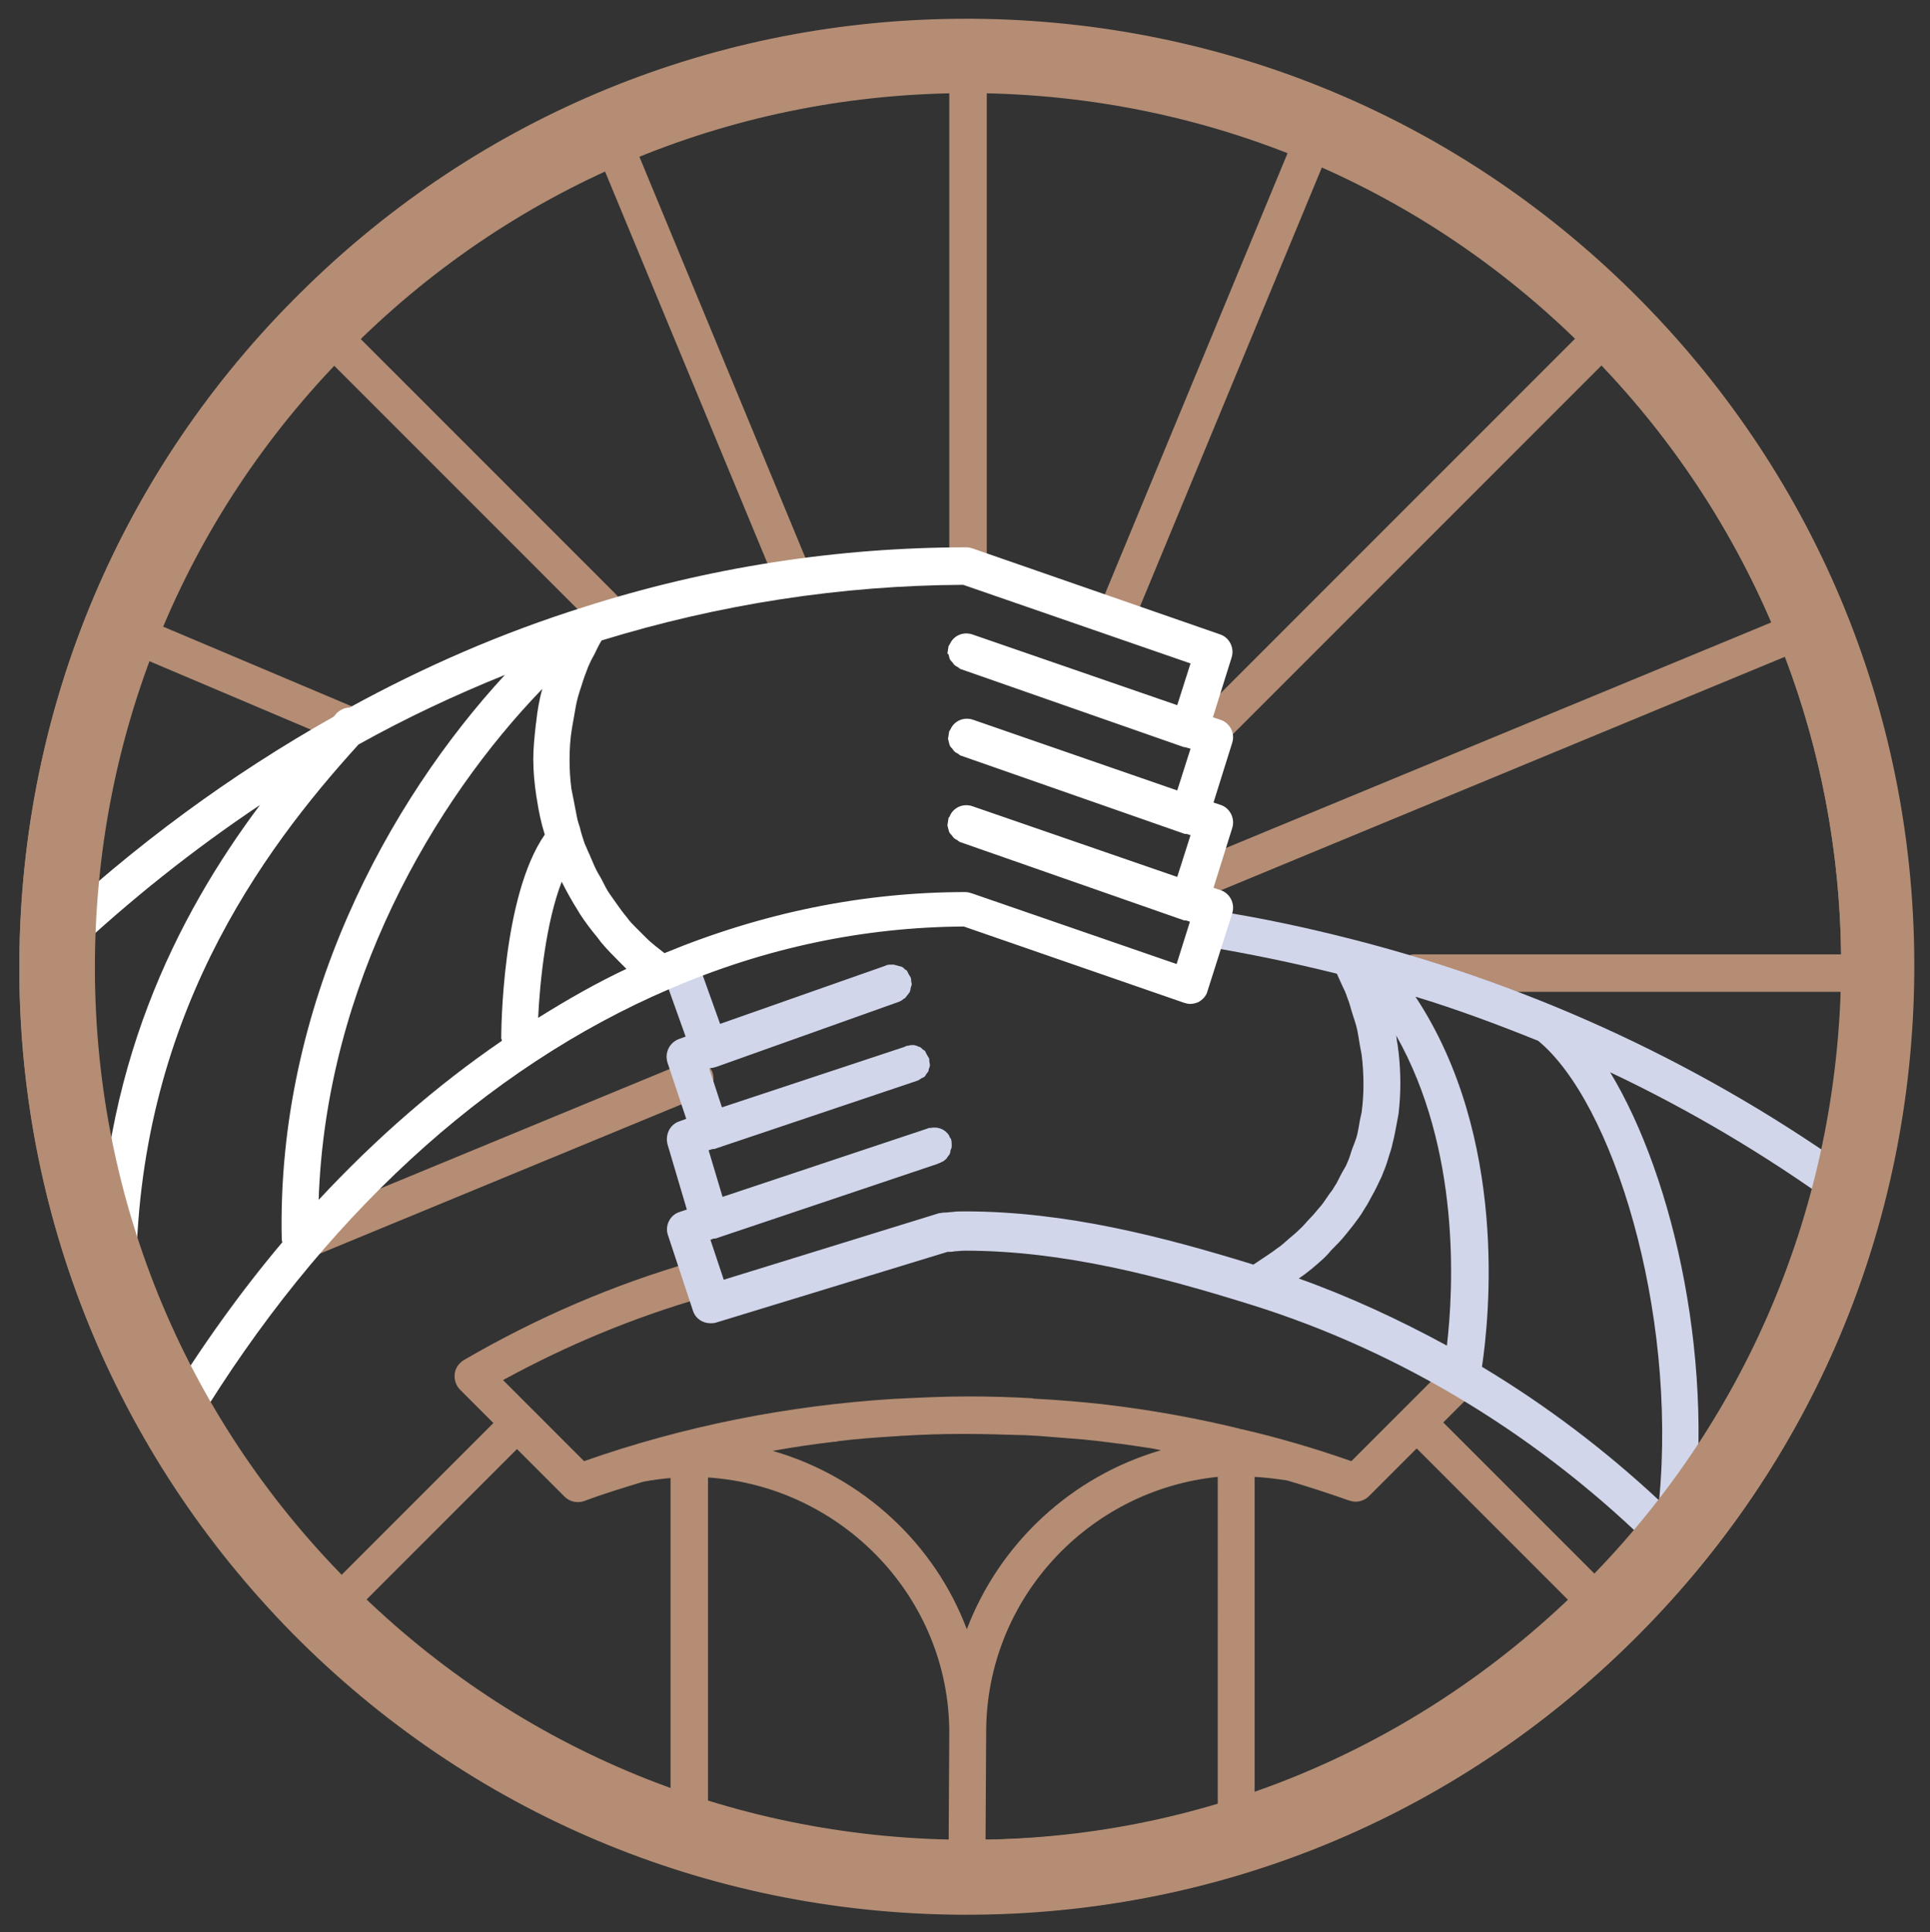
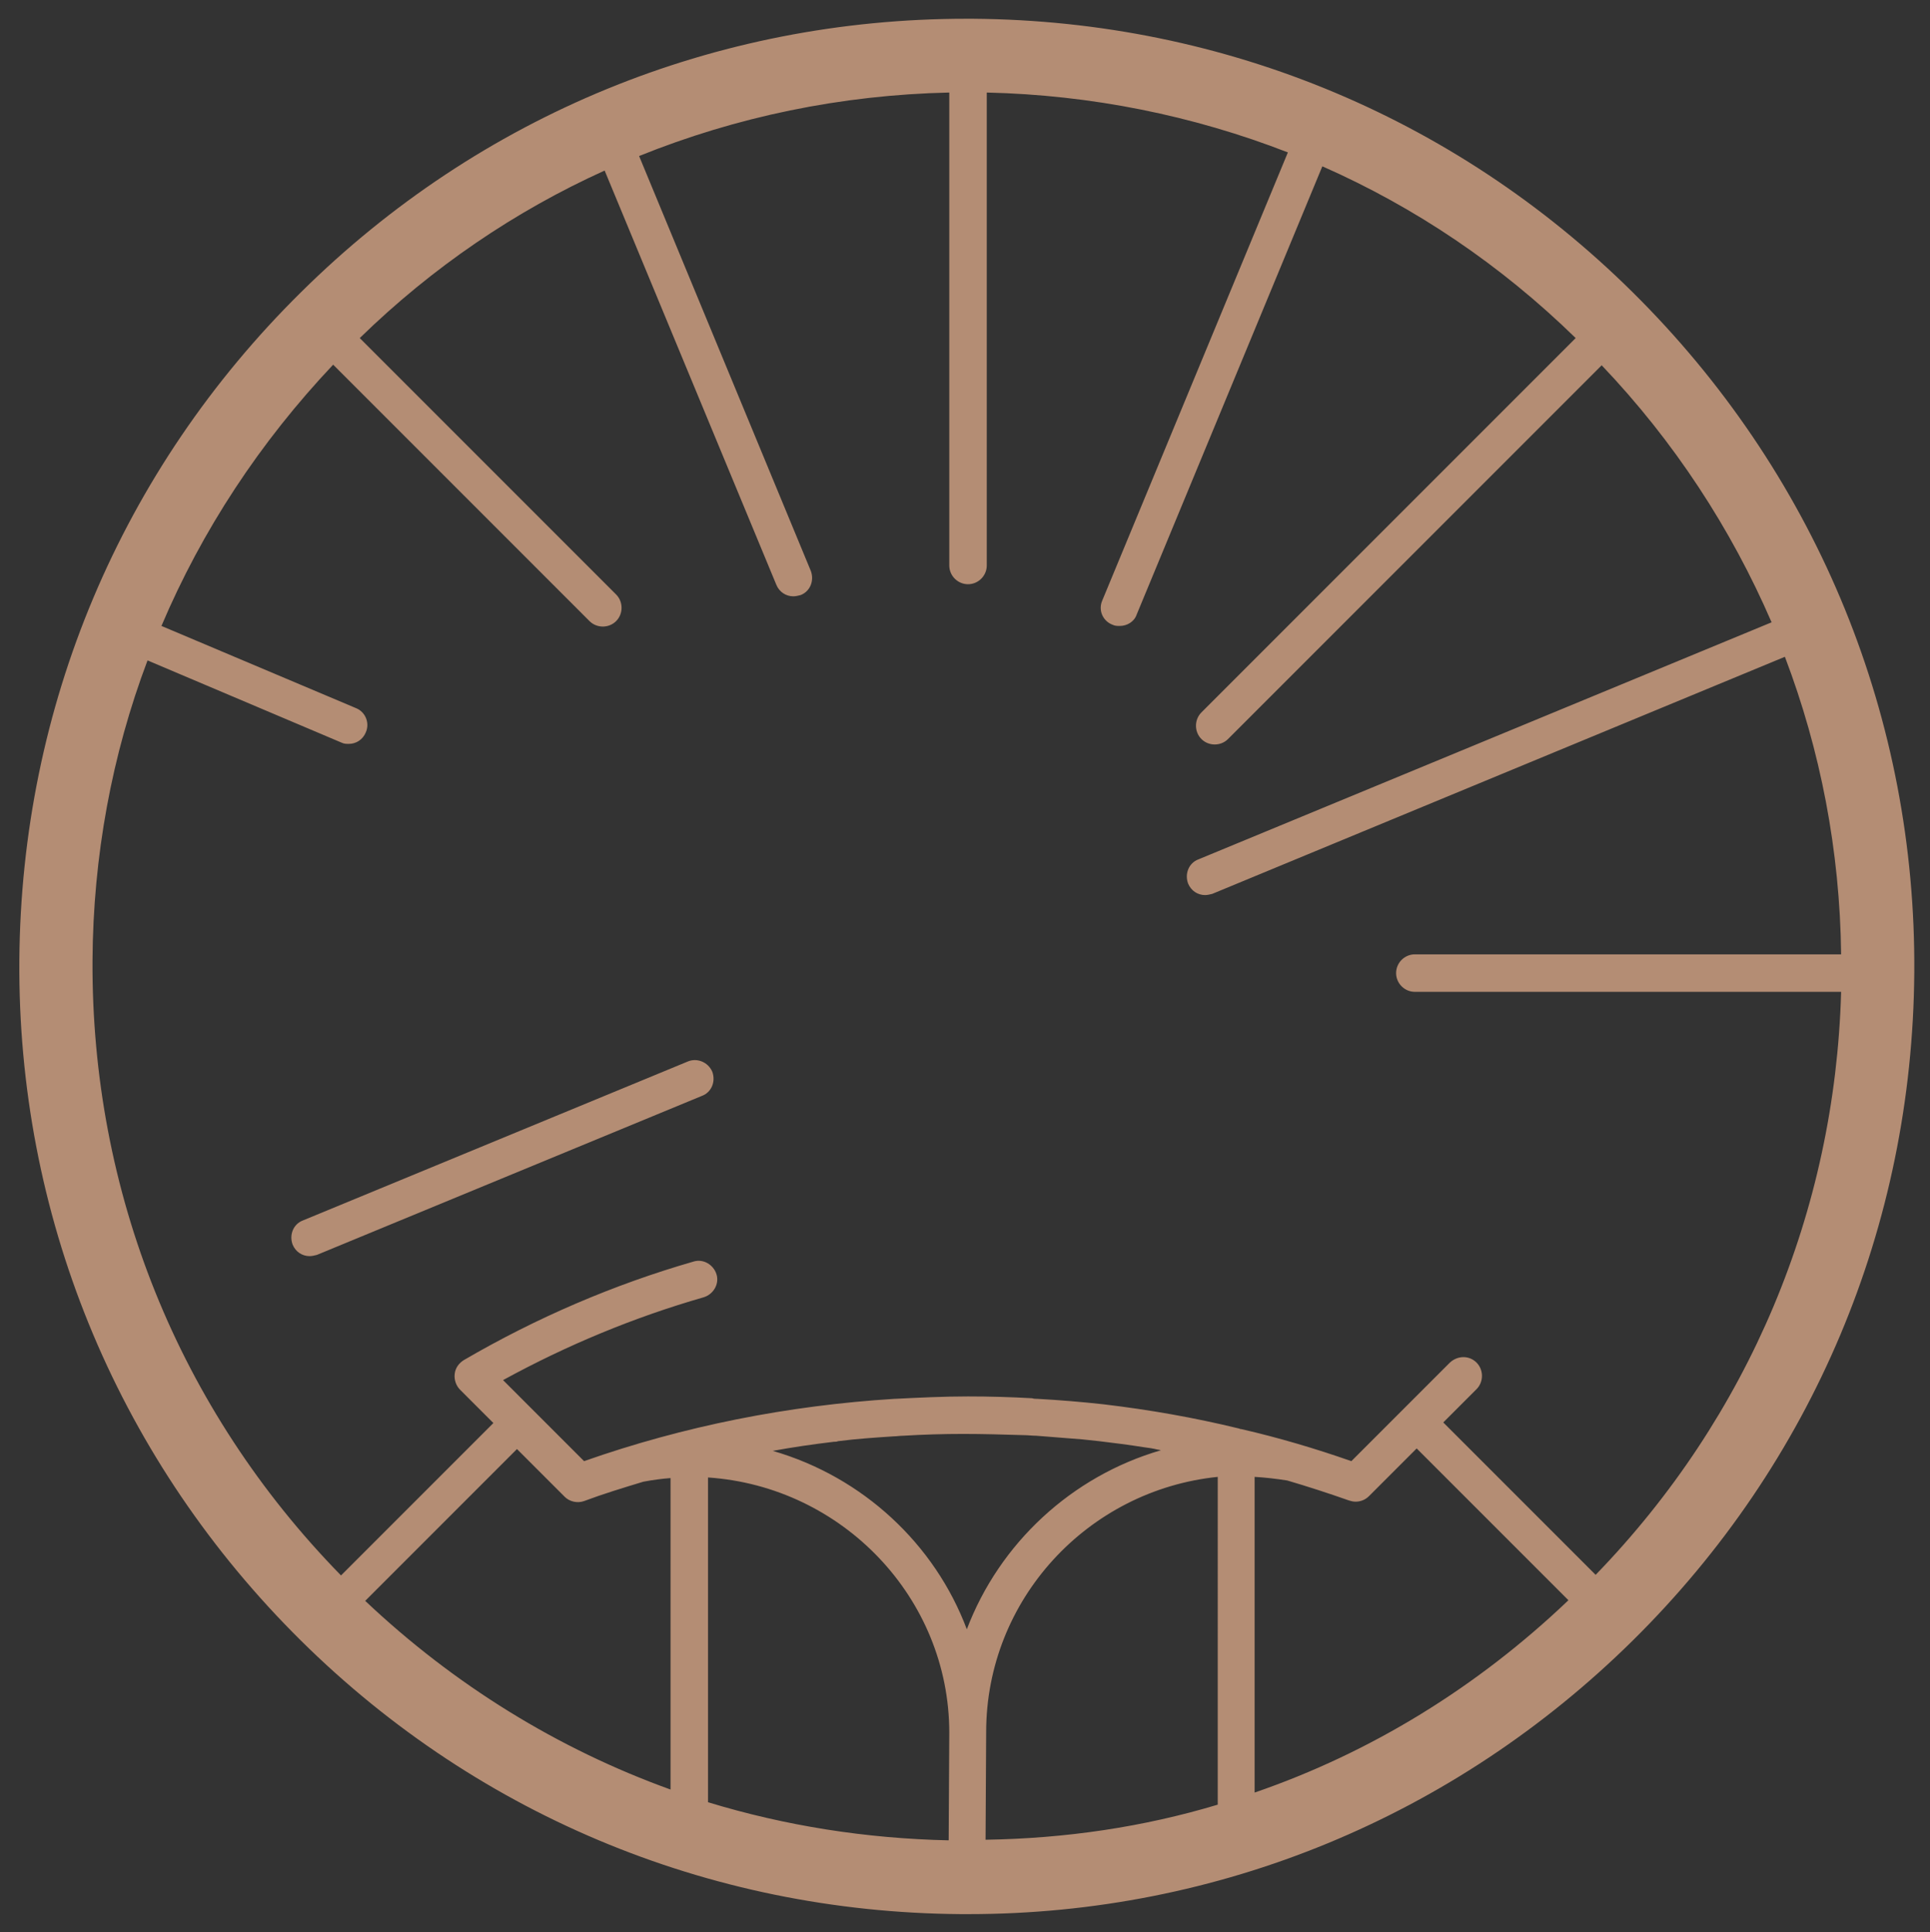
<svg xmlns="http://www.w3.org/2000/svg" version="1.1" id="Calque_1" x="0px" y="0px" viewBox="0 0 319.2 319.5" style="enable-background:new 0 0 319.2 319.5;" xml:space="preserve">
  <rect x="0" y="0" width="319.2" height="319.5" fill="#333333" stroke="none" />
  <style type="text/css">
	.st0{fill:#B48D74;}
	.st1{fill:#D1D6EB;}
	.st2{fill:#FFFFFF;}
</style>
  <path class="st0" d="M270,271.3c29.8-29.4,46.3-68.6,46.6-110.5c0.3-41.8-15.8-81.3-45.2-111.1S202.8,3.4,160.9,3.1  c-0.4,0-0.7,0-1.1,0c-41.5,0-80.5,16-110,45.2C20,77.7,3.5,116.9,3.2,158.8C2.9,200.6,19,240.1,48.4,269.9  c29.4,29.8,68.6,46.3,110.5,46.6c0.2,0,0.5,0,0.7,0c0.1,0,0.2,0,0.4,0c0.1,0,0.2,0,0.2,0C201.5,316.5,240.5,300.4,270,271.3z   M201.4,298.4c-12.3,3.7-25.2,5.6-38.4,5.8l0.1-17.8l0,0l0,0c0-21.9,16.8-40,38.3-42.2V298.4z M207.5,296.4v-52.2  c1.7,0.1,3.5,0.3,5.4,0.6c3.4,1,6.8,2.1,10.2,3.3c0.3,0.1,0.7,0.2,1.1,0.2c0.8,0,1.6-0.3,2.2-0.9l7.9-7.9l25.1,25.1  C244.3,279,226.7,289.8,207.5,296.4z M15.3,158.8c0.1-17.2,3.2-34,9.1-49.6l32.1,13.6c0.4,0.2,0.8,0.2,1.2,0.2  c1.2,0,2.3-0.7,2.8-1.9c0.7-1.6-0.1-3.4-1.6-4l-32.2-13.6C33.4,87.7,43,73.1,55.1,60.3l42.4,42.4c0.6,0.6,1.4,0.9,2.2,0.9  c0.8,0,1.6-0.3,2.2-0.9c1.2-1.2,1.2-3.2,0-4.4L59.5,55.9c12-11.7,25.7-21,40.5-27.7l28.4,68.5c0.5,1.2,1.6,1.9,2.8,1.9  c0.4,0,0.8-0.1,1.2-0.2c1.6-0.6,2.3-2.4,1.7-4l-28.4-68.6c16.1-6.5,33.4-10.1,51.3-10.5v78.2c0,1.7,1.4,3.1,3.1,3.1s3.1-1.4,3.1-3.1  V15.3c17.3,0.4,34.1,3.8,49.8,9.9l-30.7,74.1c-0.7,1.6,0.1,3.4,1.7,4c0.4,0.2,0.8,0.2,1.2,0.2c1.2,0,2.4-0.7,2.8-1.9l30.7-74.1  c15.4,6.8,29.5,16.3,41.9,28.4l-61.9,61.9c-1.2,1.2-1.2,3.2,0,4.4c0.6,0.6,1.4,0.9,2.2,0.9c0.8,0,1.6-0.3,2.2-0.9l61.8-61.8  c12,12.6,21.4,27,28.1,42.5l-94.8,39.2c-1.6,0.6-2.3,2.4-1.7,4c0.5,1.2,1.6,1.9,2.8,1.9c0.4,0,0.8-0.1,1.2-0.2l94.7-39.2  c5.9,15.5,9.1,32.1,9.3,49.2H234c-1.7,0-3.1,1.4-3.1,3.1c0,1.7,1.4,3.1,3.1,3.1h70.5c-1,36.3-15.3,70.3-40.6,96.4l-25.2-25.2  l5.5-5.5c1.2-1.2,1.2-3.2,0-4.4c-1.2-1.2-3.1-1.2-4.4,0l-16.3,16.3c-6-2.1-12.1-3.9-18.2-5.3l0,0c-0.1,0-0.2,0-0.4-0.1  c-7.4-1.8-14.8-3.1-22.4-4l0,0c-3.6-0.4-7.3-0.7-10.9-0.9c-0.3,0-0.6,0-0.9-0.1c-3.5-0.2-7.1-0.3-10.6-0.3c-4.1,0-8.1,0.2-12.1,0.4  h-0.1c-17.6,1.1-34.8,4.5-51.3,10.3l-13.4-13.4c10.6-5.8,21.7-10.4,33.2-13.7c1.6-0.5,2.6-2.2,2.1-3.8c-0.5-1.6-2.2-2.6-3.8-2.1  c-13.2,3.8-26,9.3-38,16.3c-0.8,0.5-1.4,1.3-1.5,2.3c-0.1,0.9,0.2,1.9,0.9,2.6l5.5,5.5l-25.2,25.2C29.5,233,15.1,197,15.3,158.8z   M110.9,295.9c-18.6-6.7-35.8-17.3-50.5-31.2l25.1-25.1l7.9,7.9c0.8,0.8,2.1,1.1,3.2,0.7c3.2-1.2,6.5-2.2,9.8-3.2  c1.6-0.3,3.1-0.5,4.5-0.6V295.9z M156.9,304.3c-13.7-0.3-27-2.4-39.8-6.3v-53.7c22.2,1.5,39.9,19.9,39.9,42.2L156.9,304.3z   M127.8,239.9c3.3-0.6,6.7-1.1,10.1-1.5c0.2,0,0.5,0,0.7-0.1c3.1-0.4,6.2-0.6,9.2-0.8c0.5,0,1-0.1,1.6-0.1c3.3-0.2,6.6-0.3,9.9-0.3  l0,0c3.3,0,6.7,0.1,10,0.2c0.7,0,1.4,0.1,2.1,0.1c2.5,0.2,5,0.4,7.6,0.6c0.9,0.1,1.9,0.2,2.8,0.3c2.5,0.3,4.9,0.6,7.4,1  c0.8,0.1,1.5,0.2,2.3,0.4c0.2,0,0.4,0.1,0.5,0.1c-14.8,4.3-26.7,15.4-32.1,29.6C154.6,255.3,142.7,244.2,127.8,239.9z" />
  <path class="st0" d="M113.8,175.5l-63.7,26.3c-1.6,0.6-2.3,2.4-1.7,4c0.5,1.2,1.6,1.9,2.8,1.9c0.4,0,0.8-0.1,1.2-0.2l63.7-26.3  c1.6-0.6,2.3-2.4,1.7-4C117.1,175.6,115.3,174.9,113.8,175.5z" />
-   <path class="st1" d="M307.6,194.5c-25.1-18.1-53.3-31.3-83.6-39.1c-7.8-2-15.7-3.7-23.6-4.9c-1.7-0.3-3.3,0.9-3.5,2.5  c-0.3,1.7,0.9,3.2,2.5,3.5c7.2,1.2,14.5,2.7,21.7,4.5c0.3,0.7,0.6,1.3,0.9,2c0.3,0.6,0.6,1.2,0.8,1.9c0.4,0.9,0.6,1.9,0.9,2.8  c0.2,0.6,0.4,1.2,0.6,1.9c0.3,1.1,0.4,2.1,0.6,3.2c0.1,0.5,0.2,1.1,0.3,1.6c0.2,1.6,0.3,3.3,0.3,4.9s-0.1,3.1-0.3,4.6  c-0.1,0.5-0.2,0.9-0.3,1.4c-0.2,1-0.3,2-0.6,2.9c-0.2,0.6-0.4,1.1-0.6,1.6c-0.3,0.8-0.5,1.7-0.9,2.5c-0.2,0.6-0.6,1.1-0.9,1.7  c-0.4,0.7-0.7,1.5-1.2,2.2c-0.3,0.6-0.8,1.1-1.1,1.6c-0.5,0.7-0.9,1.4-1.5,2c-0.4,0.5-0.9,1.1-1.4,1.6c-0.6,0.6-1.1,1.3-1.8,1.9  c-0.5,0.5-1.1,1-1.7,1.5c-0.7,0.6-1.3,1.2-2.1,1.7c-0.6,0.5-1.3,0.9-2,1.4c-0.6,0.4-1.2,0.8-1.8,1.2c-14.9-4.6-31-8.8-47.7-8.8  c-0.9,0-1.5,0-2.1,0.1c-0.4,0-0.8,0.1-1.4,0.1c-0.3,0-0.5,0.1-0.8,0.1l-35.6,11l-2.2-6.6l0.5-0.2c0.2,0,0.4,0,0.6-0.1l36.3-12.2  l0.5-0.2l0,0l0,0c0.1,0,0.2-0.1,0.2-0.1c0.3-0.1,0.6-0.3,0.8-0.5c0.2-0.1,0.2-0.3,0.4-0.5c0.1-0.2,0.3-0.3,0.3-0.5  c0.1-0.2,0.1-0.3,0.1-0.5c0.1-0.2,0.2-0.4,0.2-0.6c0-0.1,0-0.2,0-0.3c0-0.3,0-0.6-0.1-0.9l0,0l0,0c0-0.1-0.1-0.2-0.2-0.3  c-0.1-0.3-0.2-0.5-0.4-0.7c-0.7-0.8-1.7-1.1-2.8-0.9c-0.2,0-0.3,0-0.5,0.1l-33.9,11.3l-2.3-7.7l0.6-0.2c0.2,0,0.4,0,0.6-0.1  l33.3-11.2c0.3-0.1,0.5-0.3,0.7-0.4c0.1-0.1,0.3-0.1,0.4-0.2c0.2-0.1,0.3-0.3,0.4-0.5c0.1-0.1,0.2-0.3,0.3-0.4  c0.1-0.1,0.1-0.3,0.1-0.4c0.1-0.2,0.2-0.5,0.2-0.7s-0.1-0.4-0.1-0.7c0-0.2,0-0.4-0.1-0.5l0,0l0,0c-0.1-0.2-0.2-0.3-0.3-0.5  c-0.1-0.2-0.2-0.4-0.3-0.6c-0.1-0.1-0.2-0.2-0.3-0.2c-0.2-0.2-0.4-0.4-0.6-0.5c-0.1,0-0.2,0-0.3-0.1c-0.3-0.1-0.5-0.2-0.8-0.2  c-0.2,0-0.5,0-0.7,0.1c-0.2,0-0.3,0-0.5,0.1l0,0l0,0l-0.2,0.1l-30.2,10l-2.1-6.4l0.2-0.1c0.3,0,0.7-0.1,1-0.2l30.3-10.8  c0.2-0.1,0.4-0.2,0.6-0.4c0.1-0.1,0.3-0.1,0.4-0.3c0.1-0.1,0.2-0.3,0.4-0.5c0.1-0.2,0.3-0.3,0.3-0.5c0.1-0.2,0.1-0.4,0.1-0.5  c0.1-0.2,0.1-0.4,0.2-0.6c0-0.2-0.1-0.4-0.1-0.6c0-0.2,0-0.4-0.1-0.6l0,0l0,0c-0.1-0.2-0.2-0.3-0.3-0.5c-0.1-0.2-0.2-0.4-0.3-0.6  c-0.1-0.1-0.2-0.1-0.3-0.2c-0.2-0.2-0.4-0.4-0.7-0.5h-0.1c-0.3-0.1-0.7-0.2-1.1-0.3c-0.1,0-0.2,0-0.3,0c-0.3,0-0.6,0-0.9,0.1l0,0  l0,0l-0.2,0.1l-27.3,9.6l-2.9-8.1c-0.6-1.6-2.3-2.4-3.9-1.8c-1.6,0.6-2.4,2.3-1.8,3.9l2.9,8.1l-1.1,0.4c-1.6,0.6-2.4,2.3-1.9,3.9  l3.1,9.3l-1.1,0.4c-1.6,0.5-2.4,2.2-2,3.8l3.2,10.8l-1.2,0.4c-1.6,0.5-2.5,2.3-1.9,3.9l4.1,12.4c0.4,1.3,1.6,2.1,2.9,2.1  c0.3,0,0.6,0,0.9-0.1l38.3-11.7c0.4,0,0.8,0,1.2-0.1c0.5,0,1-0.1,1.7-0.1c16.4,0,32.4,4.3,47.2,8.9c25.1,7.8,48.4,22.1,67.5,41.2  c0.1,0.1,0.2,0.1,0.3,0.2c0.2,0.1,0.3,0.2,0.5,0.3c0.2,0.1,0.4,0.2,0.6,0.2c0.1,0,0.2,0.1,0.3,0.1c0.2,0,0.3,0,0.5,0l0,0l0,0l0,0  c0.4,0,0.8-0.1,1.1-0.2c0.1,0,0.2-0.1,0.3-0.2c0.3-0.1,0.5-0.3,0.7-0.5c0,0,0.1,0,0.1-0.1c0.1-0.1,0.1-0.2,0.2-0.3  c0.2-0.2,0.3-0.4,0.4-0.6c0.1-0.2,0.1-0.3,0.2-0.5c0-0.1,0.1-0.2,0.1-0.4c4.4-28.7-2.7-60.1-13.3-77.6c13.1,6.2,25.6,13.6,37.5,22.2  c1.4,1,3.3,0.7,4.3-0.7C309.3,197.5,308.9,195.5,307.6,194.5z M219,208c0.4-0.4,0.8-0.8,1.1-1.2c0.9-0.9,1.7-1.7,2.5-2.7  c0.4-0.5,0.8-1,1.2-1.5c0.6-0.8,1.3-1.7,1.8-2.6c0.4-0.6,0.7-1.1,1-1.7c0.5-0.9,1-1.8,1.4-2.7c0.3-0.6,0.6-1.2,0.8-1.8  c0.4-0.9,0.7-1.9,1-2.9c0.2-0.6,0.4-1.2,0.5-1.8c0.3-1.1,0.5-2.2,0.7-3.3c0.1-0.5,0.2-1.1,0.3-1.6c0.2-1.7,0.3-3.4,0.3-5.1  s-0.1-3.5-0.3-5.2c-0.1-0.5-0.1-1-0.2-1.4s-0.1-0.9-0.2-1.3c10.7,18.9,9.5,41.9,8.4,51.3c-7.9-4.3-16.1-8.1-24.5-11.1  C216.3,210.4,217.7,209.2,219,208z M274.4,248.1c-9-8.4-18.8-15.8-29.3-22.1c1.2-8,4.4-37.9-11-61.2c6.9,2.1,13.6,4.6,20.3,7.3  C266.7,182.2,277.4,216.5,274.4,248.1z" />
-   <path class="st2" d="M201.8,119l-1.2-0.4l3.1-9.9c0.5-1.6-0.4-3.3-1.9-3.8l-40.9-14.2c-0.3-0.1-0.7-0.2-1-0.2  c-21.4,0-42.8,3.3-63.4,9.9c-13.4,4.2-26.3,9.8-38.7,16.6c-0.8,0-1.6,0.4-2.2,1c-0.1,0.2-0.3,0.3-0.4,0.5  c-16.9,9.5-32.9,21.2-47.8,35.2c-1.2,1.2-1.3,3.1-0.1,4.3c1.2,1.2,3.1,1.3,4.3,0.1c10-9.4,20.5-17.7,31.4-25  c-13.7,18.3-26.7,43.8-26.7,78.7c0,1.7,1.4,3.1,3.1,3.1s3.1-1.4,3.1-3.1c0-42.9,20.7-71,36.8-88.7c7.9-4.4,16-8.2,24.2-11.5  c-19.2,20.8-37.8,54.5-36.9,93.4c0,0.2,0.1,0.3,0.1,0.4c-7,8.3-13.5,17.4-19.5,27.2c-0.9,1.4-0.4,3.3,1,4.2c0.5,0.3,1,0.4,1.6,0.4  c1,0,2.1-0.5,2.6-1.5c20.7-34.1,47.8-59.1,78.4-72.2c15.8-6.8,32.1-10.2,48.6-10.3l36.4,12.6c0.3,0.1,0.7,0.2,1,0.2  c0.5,0,0.9-0.1,1.4-0.3c0.7-0.4,1.3-1,1.5-1.8l4.1-12.9c0.5-1.6-0.4-3.3-1.9-3.8l-1.2-0.4l3.1-9.9c0.5-1.6-0.4-3.3-1.9-3.8l-1.2-0.4  l3.1-9.9C204.3,121.2,203.4,119.5,201.8,119z M52.7,198.4c1.2-35.6,19.1-66,37-84.5c-0.5,1.7-0.8,3.5-1,5.3c0,0.3-0.1,0.5-0.1,0.8  c-0.2,1.8-0.4,3.7-0.4,5.5c0,2.1,0.2,4.1,0.5,6.1c0,0.2,0.1,0.4,0.1,0.6c0.3,2,0.7,3.9,1.3,5.8c-7.1,10.2-7.2,32.6-7.2,33.6  c0,0.2,0.1,0.3,0.1,0.5C72.2,179.5,62.1,188.3,52.7,198.4z M89,168.3c0.3-6.1,1.3-15.8,3.9-22.5c0.8,1.6,1.7,3.2,2.7,4.8  c0.1,0.2,0.2,0.3,0.3,0.5c0.9,1.4,1.9,2.7,2.9,3.9c0.2,0.3,0.4,0.5,0.6,0.8c1,1.2,2.1,2.3,3.2,3.4c0.2,0.2,0.5,0.5,0.7,0.7  c0.1,0.1,0.2,0.2,0.3,0.3C98.7,162.5,93.8,165.3,89,168.3z M156.9,108.3c0.1,0.3,0.1,0.5,0.2,0.7s0.3,0.4,0.4,0.5s0.2,0.3,0.3,0.4  c0.2,0.2,0.4,0.3,0.6,0.4c0.1,0.1,0.3,0.2,0.4,0.3l36.9,12.9c0.2,0.1,0.4,0,0.5,0.1l0.7,0.2l-2.2,6.9L160.9,119l0,0l0,0l0,0  c-1.5-0.5-3.1,0.2-3.7,1.6c-0.1,0.1-0.1,0.2-0.2,0.3l0,0l0,0c-0.1,0.2,0,0.3-0.1,0.5c0,0.3-0.1,0.5-0.1,0.8c0,0.1,0.1,0.3,0.1,0.4  c0.1,0.3,0.1,0.5,0.2,0.7s0.3,0.4,0.4,0.5s0.2,0.3,0.3,0.4c0.2,0.2,0.4,0.3,0.6,0.4c0.1,0.1,0.3,0.2,0.4,0.3l36.9,12.9  c0.2,0.1,0.4,0.1,0.6,0.1l0.6,0.2l-2.2,6.9l-33.9-11.7l0,0l0,0l0,0c-1.5-0.5-3.1,0.2-3.7,1.6c0,0.1-0.1,0.2-0.2,0.3l0,0l0,0  c-0.1,0.2,0,0.3-0.1,0.5c0,0.3-0.1,0.5-0.1,0.8c0,0.1,0.1,0.3,0.1,0.4c0.1,0.3,0.1,0.5,0.2,0.7s0.3,0.4,0.4,0.5s0.2,0.3,0.3,0.4  c0.2,0.2,0.4,0.3,0.6,0.4c0.1,0.1,0.3,0.2,0.4,0.3l36.9,12.9c0.2,0.1,0.4,0.1,0.6,0.1l0.6,0.2l-2.2,7l-33.9-11.7  c-0.3-0.1-0.7-0.2-1-0.2c-16.9,0-33.6,3.4-49.8,10.1c-0.5-0.4-0.9-0.7-1.4-1.1c-0.6-0.5-1.1-0.9-1.6-1.4c-0.6-0.6-1.2-1.2-1.8-1.8  c-0.5-0.5-1-1-1.4-1.6c-0.6-0.7-1.1-1.4-1.6-2.1c-0.4-0.6-0.8-1.1-1.2-1.7c-0.5-0.7-0.9-1.5-1.3-2.3c-0.3-0.6-0.7-1.2-1-1.8  c-0.4-0.8-0.7-1.6-1.1-2.5c-0.3-0.6-0.5-1.2-0.8-1.8c-0.3-0.9-0.6-1.8-0.8-2.7c-0.2-0.6-0.4-1.2-0.5-1.8c-0.2-1-0.4-2.1-0.6-3.1  c-0.1-0.5-0.2-1-0.3-1.5c-0.2-1.6-0.3-3.1-0.3-4.7c0-1.8,0.1-3.5,0.4-5.3c0.1-0.6,0.2-1.1,0.3-1.7c0.2-1.2,0.4-2.4,0.7-3.5  c0.2-0.7,0.4-1.3,0.6-1.9c0.3-1,0.7-2.1,1.1-3.1c0.3-0.7,0.6-1.3,1-2c0.4-0.8,0.7-1.5,1.2-2.3c19.5-6,39.6-9.1,59.8-9.2l37.6,13  l-2.2,6.9l-33.9-11.7l0,0l0,0l0,0c-1.5-0.5-3.1,0.2-3.7,1.6c-0.1,0.1-0.1,0.2-0.2,0.3l0,0l0,0c-0.1,0.2,0,0.3-0.1,0.5  c0,0.3-0.1,0.5-0.1,0.8C156.8,108.1,156.9,108.2,156.9,108.3z" />
-   <path class="st0" d="M271.4,49.8C242,20,202.8,3.5,160.9,3.2c-0.4,0-0.7,0-1.1,0c-41.4,0-80.5,16-110,45.2  C20,77.8,3.5,117,3.2,158.9C2.9,200.7,19,240.2,48.3,270c29.4,29.8,68.6,46.3,110.5,46.6c0.4,0,0.7,0,1.1,0c41.4,0,80.5-16,110-45.2  c29.8-29.4,46.3-68.6,46.6-110.5S300.8,79.5,271.4,49.8z M261.3,262.6c-27.2,26.8-63.1,41.7-101.1,41.6c-0.1,0-0.2,0-0.2,0  c-0.1,0-0.2,0-0.3,0c-0.2,0-0.4,0-0.6,0c-38.6-0.3-74.7-15.5-101.8-43c-27.1-27.4-41.9-63.8-41.6-102.4C16,120.2,31.2,84.1,58.7,57  c27.2-26.9,63.2-41.6,101.4-41.6c0.3,0,0.7,0,1,0c38.6,0.3,74.7,15.5,101.8,43c27.1,27.4,41.9,63.8,41.6,102.4  C304,199.3,288.8,235.5,261.3,262.6z" />
</svg>